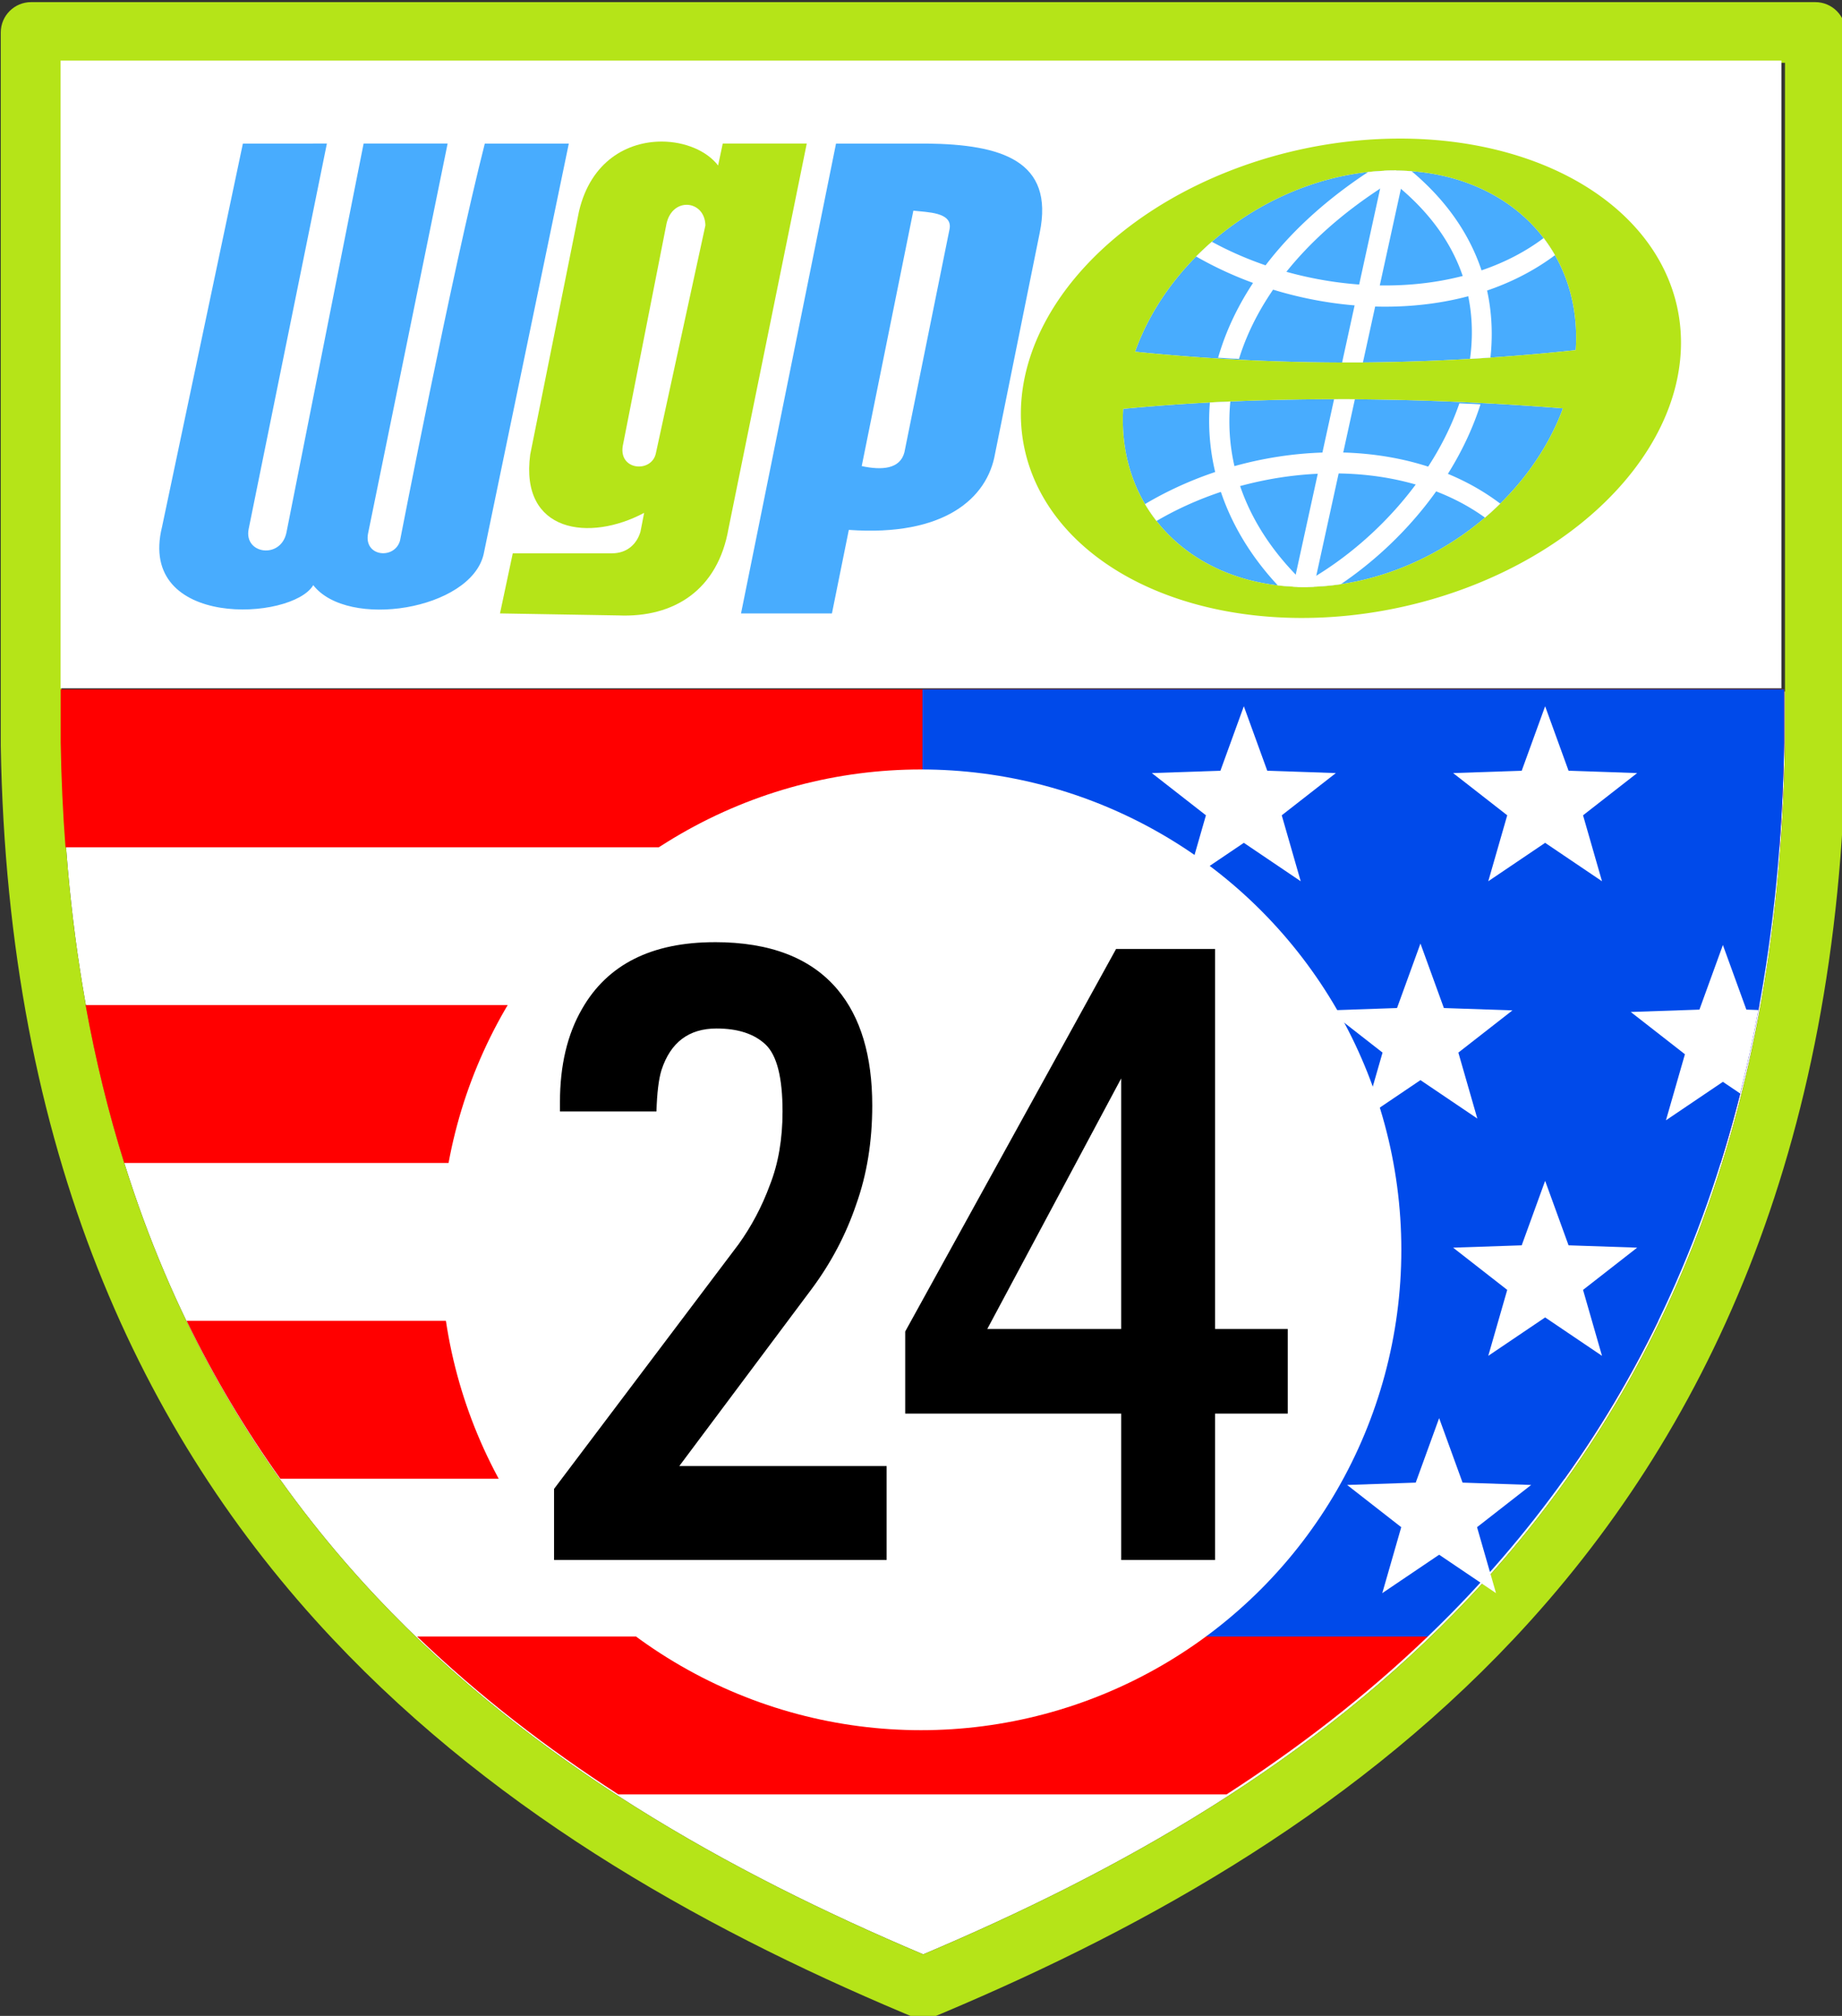
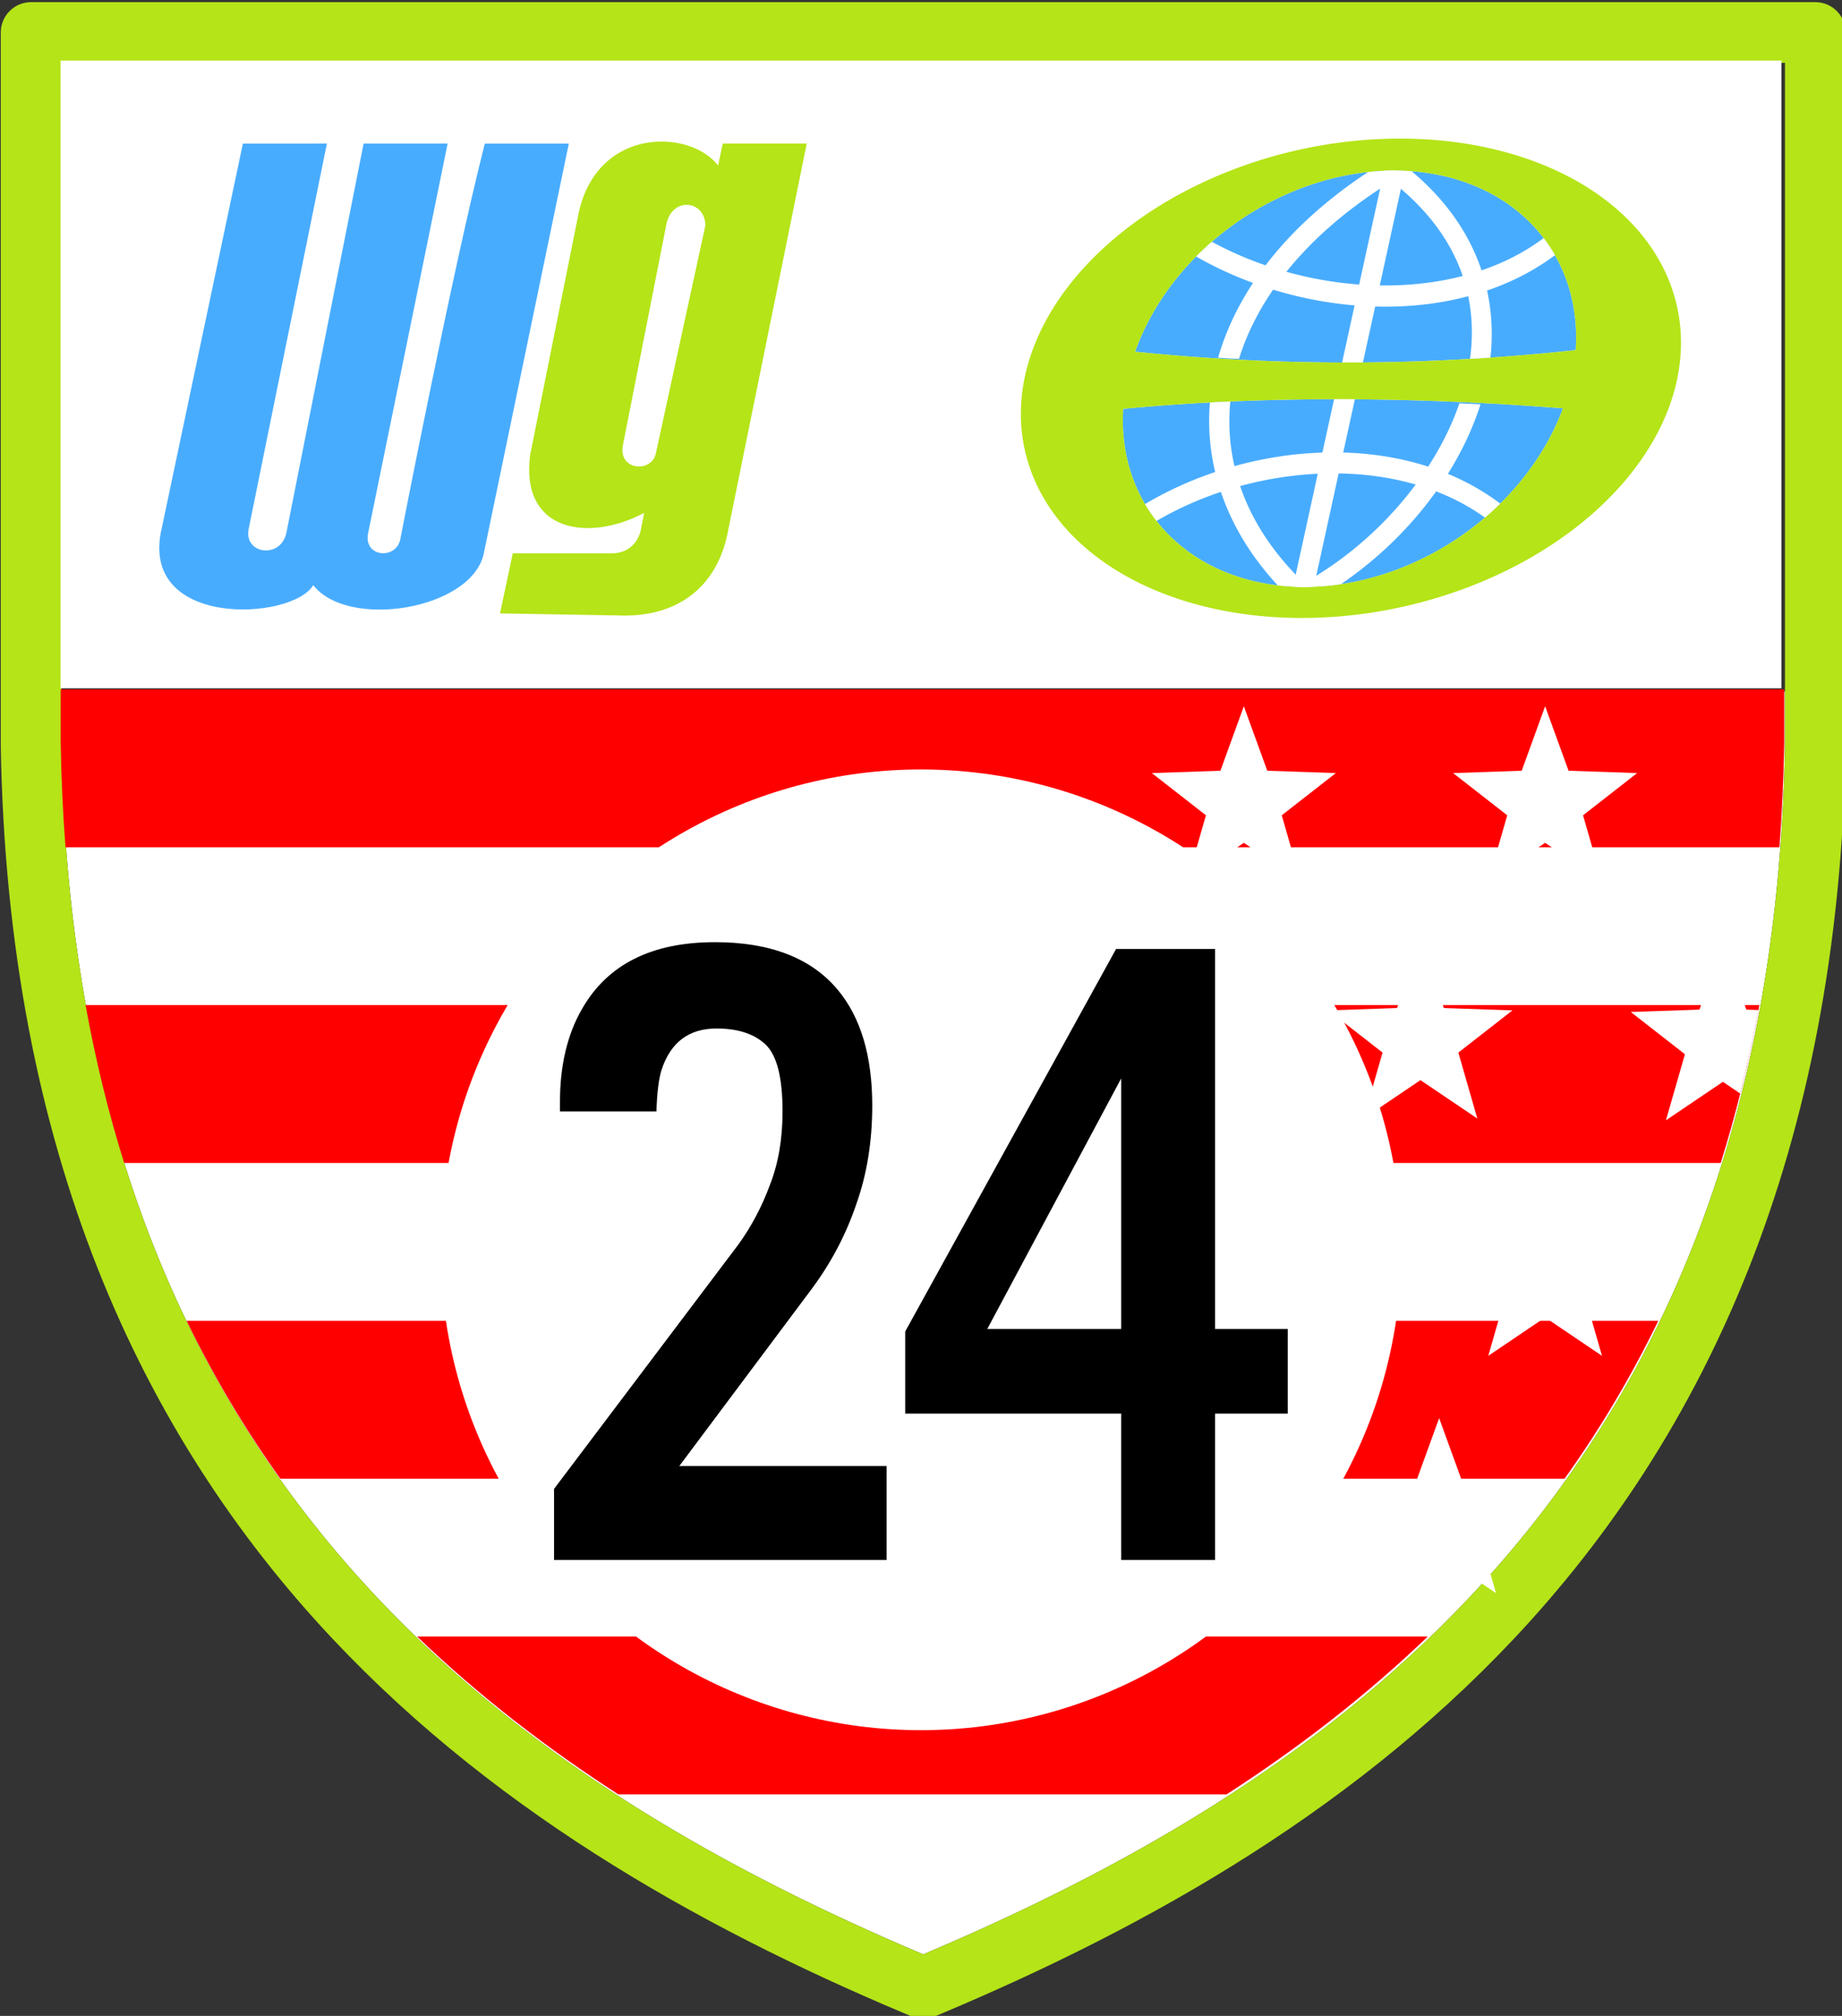
<svg xmlns="http://www.w3.org/2000/svg" xmlns:ns1="http://sodipodi.sourceforge.net/DTD/sodipodi-0.dtd" xmlns:ns2="http://www.inkscape.org/namespaces/inkscape" ns1:docname="4 - Jeff Gorvette.svg" ns2:version="1.0 (4035a4fb49, 2020-05-01)" id="svg8" version="1.1" viewBox="0 0 132.653 145.169" height="145.169mm" width="132.653mm">
  <rect x="0" y="0" width="132.653" height="145.169" fill="#333333" stroke="none" />
  <defs id="defs2">
    <clipPath id="clipPath40" clipPathUnits="userSpaceOnUse">
      <rect y="199.784" x="126.151" height="35.547" width="34.344" id="rect42" style="fill:#e6851f;stroke-width:2.265;stroke-linecap:square;stroke-dashoffset:32.806;paint-order:fill markers stroke" />
    </clipPath>
    <clipPath id="clipPath957" clipPathUnits="userSpaceOnUse">
      <rect y="-11.425" x="-141.826" height="59.094" width="46.487" id="rect959" style="fill:#000000;stroke:none;stroke-width:4.365;stroke-linecap:square;stroke-linejoin:round;stroke-miterlimit:4;stroke-dasharray:none;stroke-dashoffset:32.806;paint-order:fill markers stroke" />
    </clipPath>
    <clipPath clipPathUnits="userSpaceOnUse" id="clipPath40-6">
      <rect style="fill:#e6851f;stroke-width:2.265;stroke-linecap:square;stroke-dashoffset:32.806;paint-order:fill markers stroke" id="rect42-7" width="34.344" height="35.547" x="126.151" y="199.784" />
    </clipPath>
    <clipPath id="clipPath69" clipPathUnits="userSpaceOnUse">
      <rect y="126.992" x="-200.781" height="34.5" width="33.441" id="rect71" style="fill:#00ff00;stroke-width:5.636;stroke-linecap:square;stroke-dashoffset:32.806;paint-order:stroke fill markers" />
    </clipPath>
    <clipPath clipPathUnits="userSpaceOnUse" id="clipPath56">
      <rect style="fill:#000000;stroke-width:5.636;stroke-linecap:square;stroke-dashoffset:32.806;paint-order:stroke fill markers" id="rect58" width="27.824" height="29.051" x="248.476" y="169.408" />
    </clipPath>
  </defs>
  <ns1:namedview fit-margin-bottom="0" fit-margin-right="0" fit-margin-left="0" fit-margin-top="0" ns2:window-maximized="1" ns2:window-y="-11" ns2:window-x="-11" ns2:window-height="986" ns2:window-width="1920" showgrid="false" ns2:document-rotation="0" ns2:current-layer="layer1" ns2:document-units="mm" ns2:cy="214.3219" ns2:cx="-280.43682" ns2:zoom="0.56906017" ns2:pageshadow="2" ns2:pageopacity="0.0" borderopacity="1.0" bordercolor="#666666" pagecolor="#ffffff" id="base" />
  <g transform="translate(-34.969,-97.031)" id="layer1" ns2:groupmode="layer" ns2:label="Calque 1">
    <path transform="scale(0.265)" d="m 148.656,554.072 v 14.504 c 1.783,106.664 36.408,179.177 85.631,231.531 42.251,44.939 95.572,74.701 148.561,97.129 52.988,-22.428 106.31,-52.19 148.561,-97.129 49.223,-52.354 83.848,-124.867 85.631,-231.531 v -14.504 z" style="opacity:1;fill:#ffffff;fill-opacity:1;stroke:none;stroke-width:54.511;stroke-linecap:square;stroke-linejoin:miter;stroke-miterlimit:4;stroke-dasharray:none;stroke-dashoffset:32.806;stroke-opacity:1;paint-order:stroke fill markers" id="rect1092" />
    <path ns1:nodetypes="ccccscsccccccccscscc" transform="scale(0.265)" d="m 140.41,366.732 c -4.553,0.003 -8.242,3.693 -8.244,8.246 v 193.736 c -4e-4,0.047 -4e-4,0.094 0,0.141 1.841,110.141 38.284,187.439 90.104,242.555 46.235,49.176 104.334,80.761 160.578,103.994 56.244,-23.233 114.344,-54.818 160.578,-103.994 51.819,-55.116 88.262,-132.414 90.104,-242.555 4e-4,-0.047 4e-4,-0.094 0,-0.141 V 374.979 c -0.002,-4.553 -3.692,-8.243 -8.244,-8.246 z m 8.246,16.498 h 468.383 v 185.346 C 615.256,675.24 580.631,747.754 531.408,800.107 489.157,845.046 435.836,874.808 382.848,897.236 329.859,874.808 276.538,845.046 234.287,800.107 185.065,747.754 150.439,675.24 148.656,568.576 Z" style="color:#000000;font-style:normal;font-variant:normal;font-weight:normal;font-stretch:normal;font-size:medium;line-height:normal;font-family:sans-serif;font-variant-ligatures:normal;font-variant-position:normal;font-variant-caps:normal;font-variant-numeric:normal;font-variant-alternates:normal;font-variant-east-asian:normal;font-feature-settings:normal;font-variation-settings:normal;text-indent:0;text-align:start;text-decoration:none;text-decoration-line:none;text-decoration-style:solid;text-decoration-color:#000000;letter-spacing:normal;word-spacing:normal;text-transform:none;writing-mode:lr-tb;direction:ltr;text-orientation:mixed;dominant-baseline:auto;baseline-shift:baseline;text-anchor:start;white-space:normal;shape-padding:0;shape-margin:0;inline-size:0;clip-rule:nonzero;display:inline;overflow:visible;visibility:visible;opacity:1;isolation:auto;mix-blend-mode:normal;color-interpolation:sRGB;color-interpolation-filters:linearRGB;solid-color:#000000;solid-opacity:1;vector-effect:none;fill:#b5e418;fill-opacity:1;fill-rule:nonzero;stroke:none;stroke-width:16.498;stroke-linecap:butt;stroke-linejoin:round;stroke-miterlimit:4;stroke-dasharray:none;stroke-dashoffset:0;stroke-opacity:1;color-rendering:auto;image-rendering:auto;shape-rendering:auto;text-rendering:auto;enable-background:accumulate;stop-color:#000000;stop-opacity:1" id="path873" />
    <rect y="101.396" x="39.332" height="45.202" width="123.926" id="rect939" style="fill:#ffffff;stroke:none;stroke-width:5.144;stroke-linecap:square;stroke-linejoin:round;stroke-miterlimit:4;stroke-dasharray:none;stroke-dashoffset:32.806;paint-order:fill markers stroke" />
    <path id="rect165" style="fill:#ff0000;stroke-width:78.178;stroke-linecap:square;stroke-dashoffset:32.806;paint-order:stroke fill markers" d="M 23.254 273.131 C 26.002 288.252 29.518 302.541 33.752 316.027 L 467.611 316.027 C 471.845 302.541 475.364 288.252 478.111 273.131 L 23.254 273.131 z " transform="matrix(0.265,0,0,0.265,34.969,97.031)" />
    <g transform="matrix(0.484,0,0,0.484,25.965,43.677)" id="g937">
      <path style="fill:#48acfe;fill-opacity:1;stroke:none;stroke-width:0.353px;stroke-linecap:butt;stroke-linejoin:miter;stroke-opacity:1" d="m 219.157,169.636 c -11.298,-0.047 -22.573,0.392 -33.434,1.431 a 28.681,35.694 56.613 0 0 26.976,26.494 28.681,35.694 56.613 0 0 38.462,-26.568 c -10.46,-0.824 -21.24,-1.311 -32.004,-1.356 z" id="path1139" />
      <path style="fill:#48acfe;fill-opacity:1;stroke:none;stroke-width:0.353px;stroke-linecap:butt;stroke-linejoin:miter;stroke-opacity:1" d="m 226.095,135.615 a 28.681,35.694 56.613 0 0 -38.6,26.949 c 23.341,2.389 44.984,1.961 65.562,-0.234 a 28.681,35.694 56.613 0 0 -26.962,-26.715 z" id="path1103-3" />
      <path id="path24-8" style="fill:#b5e418;fill-opacity:1;stroke-width:3.091;stroke-linecap:round;stroke-linejoin:round;stroke-dashoffset:32.806;paint-order:stroke fill markers" d="m 227.016,130.855 a 34.86,49.684 77.733 0 0 -7.105,0.364 34.86,49.684 77.733 0 0 -49.409,40.381 34.86,49.684 77.733 0 0 48.811,30.214 34.86,49.684 77.733 0 0 49.409,-40.381 34.86,49.684 77.733 0 0 -41.706,-30.579 z m -0.921,4.76 a 28.681,35.694 56.613 0 1 26.962,26.715 c -20.578,2.195 -42.221,2.623 -65.562,0.234 a 28.681,35.694 56.613 0 1 38.6,-26.949 z m -6.938,34.021 c 10.764,0.045 21.544,0.532 32.004,1.356 a 28.681,35.694 56.613 0 1 -38.462,26.568 28.681,35.694 56.613 0 1 -26.976,-26.494 c 10.861,-1.039 22.136,-1.478 33.434,-1.431 z" />
      <path id="path973" d="M 226.095,135.615 212.341,198.483" style="color:#000000;font-style:normal;font-variant:normal;font-weight:normal;font-stretch:normal;font-size:medium;line-height:normal;font-family:sans-serif;font-variant-ligatures:normal;font-variant-position:normal;font-variant-caps:normal;font-variant-numeric:normal;font-variant-alternates:normal;font-variant-east-asian:normal;font-feature-settings:normal;font-variation-settings:normal;text-indent:0;text-align:start;text-decoration:none;text-decoration-line:none;text-decoration-style:solid;text-decoration-color:#000000;letter-spacing:normal;word-spacing:normal;text-transform:none;writing-mode:lr-tb;direction:ltr;text-orientation:mixed;dominant-baseline:auto;baseline-shift:baseline;text-anchor:start;white-space:normal;shape-padding:0;shape-margin:0;inline-size:0;clip-rule:nonzero;display:inline;overflow:visible;visibility:visible;isolation:auto;mix-blend-mode:normal;color-interpolation:sRGB;color-interpolation-filters:linearRGB;solid-color:#000000;solid-opacity:1;vector-effect:none;fill:#ff0000;fill-opacity:1;fill-rule:nonzero;stroke:none;stroke-width:3.025;stroke-linecap:butt;stroke-linejoin:miter;stroke-miterlimit:4;stroke-dasharray:none;stroke-dashoffset:0;stroke-opacity:1;color-rendering:auto;image-rendering:auto;shape-rendering:auto;text-rendering:auto;enable-background:accumulate;stop-color:#000000" />
      <path id="path975" style="color:#000000;font-style:normal;font-variant:normal;font-weight:normal;font-stretch:normal;font-size:medium;line-height:normal;font-family:sans-serif;font-variant-ligatures:normal;font-variant-position:normal;font-variant-caps:normal;font-variant-numeric:normal;font-variant-alternates:normal;font-variant-east-asian:normal;font-feature-settings:normal;font-variation-settings:normal;text-indent:0;text-align:start;text-decoration:none;text-decoration-line:none;text-decoration-style:solid;text-decoration-color:#000000;letter-spacing:normal;word-spacing:normal;text-transform:none;writing-mode:lr-tb;direction:ltr;text-orientation:mixed;dominant-baseline:auto;baseline-shift:baseline;text-anchor:start;white-space:normal;shape-padding:0;shape-margin:0;inline-size:0;clip-rule:nonzero;display:inline;overflow:visible;visibility:visible;isolation:auto;mix-blend-mode:normal;color-interpolation:sRGB;color-interpolation-filters:linearRGB;solid-color:#000000;solid-opacity:1;vector-effect:none;fill:#ffffff;fill-opacity:1;fill-rule:nonzero;stroke:none;stroke-width:3.025;stroke-linecap:butt;stroke-linejoin:miter;stroke-miterlimit:4;stroke-dasharray:none;stroke-dashoffset:0;stroke-opacity:1;color-rendering:auto;image-rendering:auto;shape-rendering:auto;text-rendering:auto;enable-background:accumulate;stop-color:#000000" d="m 226.093,135.615 a 28.681,35.694 56.613 0 0 -1.554,0.035 l -6.239,28.519 c 1.035,0.002 2.069,0.004 3.098,-0.004 l 6.174,-28.225 -1.478,-0.324 a 28.681,35.694 56.613 0 0 -0.001,0 z m -6.936,34.021 c -0.685,-0.003 -1.369,0.002 -2.054,0.003 l -6.099,27.88 a 28.681,35.694 56.613 0 0 1.695,0.041 28.681,35.694 56.613 0 0 1.399,-0.028 l 6.1,-27.887 c -0.347,-0.002 -0.694,-0.008 -1.041,-0.01 z" />
      <path id="path979" style="color:#000000;font-style:normal;font-variant:normal;font-weight:normal;font-stretch:normal;font-size:medium;line-height:normal;font-family:sans-serif;font-variant-ligatures:normal;font-variant-position:normal;font-variant-caps:normal;font-variant-numeric:normal;font-variant-alternates:normal;font-variant-east-asian:normal;font-feature-settings:normal;font-variation-settings:normal;text-indent:0;text-align:start;text-decoration:none;text-decoration-line:none;text-decoration-style:solid;text-decoration-color:#000000;letter-spacing:normal;word-spacing:normal;text-transform:none;writing-mode:lr-tb;direction:ltr;text-orientation:mixed;dominant-baseline:auto;baseline-shift:baseline;text-anchor:start;white-space:normal;shape-padding:0;shape-margin:0;inline-size:0;clip-rule:nonzero;display:inline;overflow:visible;visibility:visible;isolation:auto;mix-blend-mode:normal;color-interpolation:sRGB;color-interpolation-filters:linearRGB;solid-color:#000000;solid-opacity:1;vector-effect:none;fill:#ffffff;fill-opacity:1;fill-rule:nonzero;stroke:none;stroke-width:3.043;stroke-linecap:butt;stroke-linejoin:miter;stroke-miterlimit:4;stroke-dasharray:none;stroke-dashoffset:0;stroke-opacity:1;color-rendering:auto;image-rendering:auto;shape-rendering:auto;text-rendering:auto;enable-background:accumulate;stop-color:#000000" d="m 226.095,135.615 a 28.681,35.694 56.613 0 0 -3.924,0.214 c -11.975,7.884 -19.447,17.579 -22.32,27.632 1.039,0.065 2.072,0.122 3.105,0.176 3.018,-9.768 10.874,-19.415 23.905,-27.149 l -0.505,-0.871 a 28.681,35.694 56.613 0 0 -0.261,-0.001 z m -24.425,34.357 c -1.016,0.044 -2.031,0.094 -3.043,0.147 -0.794,9.646 2.652,19.212 10.101,27.211 a 28.681,35.694 56.613 0 0 3.971,0.23 28.681,35.694 56.613 0 0 0.563,-0.005 c -8.724,-8.043 -12.555,-17.744 -11.592,-27.583 z" />
      <path id="path983" style="color:#000000;font-style:normal;font-variant:normal;font-weight:normal;font-stretch:normal;font-size:medium;line-height:normal;font-family:sans-serif;font-variant-ligatures:normal;font-variant-position:normal;font-variant-caps:normal;font-variant-numeric:normal;font-variant-alternates:normal;font-variant-east-asian:normal;font-feature-settings:normal;font-variation-settings:normal;text-indent:0;text-align:start;text-decoration:none;text-decoration-line:none;text-decoration-style:solid;text-decoration-color:#000000;letter-spacing:normal;word-spacing:normal;text-transform:none;writing-mode:lr-tb;direction:ltr;text-orientation:mixed;dominant-baseline:auto;baseline-shift:baseline;text-anchor:start;white-space:normal;shape-padding:0;shape-margin:0;inline-size:0;clip-rule:nonzero;display:inline;overflow:visible;visibility:visible;isolation:auto;mix-blend-mode:normal;color-interpolation:sRGB;color-interpolation-filters:linearRGB;solid-color:#000000;solid-opacity:1;vector-effect:none;fill:#ffffff;fill-opacity:1;fill-rule:nonzero;stroke:none;stroke-width:3.033;stroke-linecap:butt;stroke-linejoin:miter;stroke-miterlimit:4;stroke-dasharray:none;stroke-dashoffset:0;stroke-opacity:1;color-rendering:auto;image-rendering:auto;shape-rendering:auto;text-rendering:auto;enable-background:accumulate;stop-color:#000000" d="m 226.095,135.615 -0.912,1.215 c 10.306,7.822 13.435,17.324 12.15,26.802 1.016,-0.06 2.027,-0.128 3.037,-0.197 1.059,-9.726 -2.172,-19.713 -11.733,-27.727 a 28.795,35.757 55.903 0 0 -0.285,-0.02 28.795,35.757 55.903 0 0 -0.239,-0.015 28.681,35.694 56.613 0 0 -0.047,-0.003 28.795,35.757 55.903 0 0 -0.07,-0.004 28.795,35.757 55.903 0 0 -0.216,-0.012 28.795,35.757 55.903 0 0 -0.287,-0.012 28.795,35.757 55.903 0 0 -0.242,-0.009 28.681,35.694 56.613 0 0 -0.046,-0.001 28.795,35.757 55.903 0 0 -0.242,-0.007 28.681,35.694 56.613 0 0 -0.214,-0.005 28.795,35.757 55.903 0 0 -0.075,-10e-4 28.681,35.694 56.613 0 0 -0.045,-7.1e-4 28.795,35.757 55.903 0 0 -0.244,-0.003 28.681,35.694 56.613 0 0 -0.289,-0.001 28.681,35.694 56.613 0 0 -8e-4,0 z m 9.653,34.628 c -3.841,11.224 -13.406,21.66 -24.104,27.252 l 0.025,0.049 a 28.681,35.694 56.613 0 0 1.03,0.016 28.681,35.694 56.613 0 0 5.412,-0.404 c 9.392,-6.357 17.253,-15.958 20.682,-26.464 0.032,-0.099 0.06,-0.199 0.092,-0.298 -1.044,-0.054 -2.09,-0.104 -3.137,-0.15 z" />
      <path id="path987" style="color:#000000;font-style:normal;font-variant:normal;font-weight:normal;font-stretch:normal;font-size:medium;line-height:normal;font-family:sans-serif;font-variant-ligatures:normal;font-variant-position:normal;font-variant-caps:normal;font-variant-numeric:normal;font-variant-alternates:normal;font-variant-east-asian:normal;font-feature-settings:normal;font-variation-settings:normal;text-indent:0;text-align:start;text-decoration:none;text-decoration-line:none;text-decoration-style:solid;text-decoration-color:#000000;letter-spacing:normal;word-spacing:normal;text-transform:none;writing-mode:lr-tb;direction:ltr;text-orientation:mixed;dominant-baseline:auto;baseline-shift:baseline;text-anchor:start;white-space:normal;shape-padding:0;shape-margin:0;inline-size:0;clip-rule:nonzero;display:inline;overflow:visible;visibility:visible;isolation:auto;mix-blend-mode:normal;color-interpolation:sRGB;color-interpolation-filters:linearRGB;solid-color:#000000;solid-opacity:1;vector-effect:none;fill:#ffffff;fill-opacity:1;fill-rule:nonzero;stroke:none;stroke-width:3.025;stroke-linecap:butt;stroke-linejoin:miter;stroke-miterlimit:4;stroke-dasharray:none;stroke-dashoffset:0;stroke-opacity:1;color-rendering:auto;image-rendering:auto;shape-rendering:auto;text-rendering:auto;enable-background:accumulate;stop-color:#000000" d="m 216.615,177.544 c -0.32,0.002 -0.64,0.008 -0.96,0.017 -9.278,0.244 -18.749,2.954 -26.681,7.674 a 28.681,35.694 56.613 0 0 1.713,2.515 c 14.938,-8.777 35.864,-9.901 48.867,-0.504 a 28.681,35.694 56.613 0 0 2.273,-2.082 c -7.013,-5.302 -15.986,-7.693 -25.212,-7.62 z" />
      <path id="path969" style="color:#000000;font-style:normal;font-variant:normal;font-weight:normal;font-stretch:normal;font-size:medium;line-height:normal;font-family:sans-serif;font-variant-ligatures:normal;font-variant-position:normal;font-variant-caps:normal;font-variant-numeric:normal;font-variant-alternates:normal;font-variant-east-asian:normal;font-feature-settings:normal;font-variation-settings:normal;text-indent:0;text-align:start;text-decoration:none;text-decoration-line:none;text-decoration-style:solid;text-decoration-color:#000000;letter-spacing:normal;word-spacing:normal;text-transform:none;writing-mode:lr-tb;direction:ltr;text-orientation:mixed;dominant-baseline:auto;baseline-shift:baseline;text-anchor:start;white-space:normal;shape-padding:0;shape-margin:0;inline-size:0;clip-rule:nonzero;display:inline;overflow:visible;visibility:visible;isolation:auto;mix-blend-mode:normal;color-interpolation:sRGB;color-interpolation-filters:linearRGB;solid-color:#000000;solid-opacity:1;vector-effect:none;fill:#ffffff;fill-opacity:1;fill-rule:nonzero;stroke:none;stroke-width:3.047;stroke-linecap:butt;stroke-linejoin:miter;stroke-miterlimit:4;stroke-dasharray:none;stroke-dashoffset:0;stroke-opacity:1;color-rendering:auto;image-rendering:auto;shape-rendering:auto;text-rendering:auto;enable-background:accumulate;stop-color:#000000" d="m 248.285,145.656 c -12.881,9.691 -33.994,8.937 -49.367,0.549 a 28.681,35.694 56.613 0 0 -2.339,2.192 c 16.364,9.391 38.977,10.575 53.394,-0.193 a 28.681,35.694 56.613 0 0 -1.687,-2.547 z" />
    </g>
    <g transform="matrix(0.523,0,0,0.523,-30.393,-2.041)" id="g926">
      <path ns1:nodetypes="sccccccccccccssccccs" d="m 216.095,208.923 c -4.673,-0.011 -9.776,2.656 -11.399,9.634 l -6.711,33.458 c -1.451,10.791 8.205,12.039 15.688,8.028 l -0.504,2.585 c -0.507,1.756 -1.895,2.996 -3.928,2.987 h -13.658 l -1.76,8.277 16.277,0.276 c 7.71,0.338 13.74,-3.532 15.194,-11.982 l 10.769,-52.989 h -11.568 l -0.64,3.021 c -1.535,-2.012 -4.544,-3.288 -7.76,-3.296 z m 3.524,8.709 c 1.265,0.046 2.456,1.05 2.487,2.835 l -6.819,31.376 c -0.563,2.713 -5.113,2.402 -4.561,-0.995 l 6.03,-30.637 c 0.408,-1.812 1.668,-2.622 2.862,-2.579 z" style="opacity:1;fill:#b5e418;fill-opacity:1;stroke-width:2.68;stroke-linecap:round;stroke-linejoin:round;stroke-miterlimit:4;stroke-dasharray:none;stroke-dashoffset:32.806;paint-order:stroke fill markers" id="rect962-8" />
      <path ns1:nodetypes="cccccccccccccc" d="m 158.42,209.198 -11.137,52.795 c -3.456,14.049 17.948,12.917 20.825,8.006 4.769,6.124 21.636,3.41 23.456,-4.228 l 11.736,-56.573 h -11.568 c -4.534,17.822 -11.676,54.674 -11.676,54.674 -0.755,2.651 -5.015,2.209 -4.401,-0.976 l 10.958,-53.699 h -11.568 l -10.626,53.555 c -0.76,3.71 -5.888,2.99 -5.206,-0.472 l 10.774,-53.083 z" style="opacity:1;fill:#48acfe;fill-opacity:1;stroke-width:2.68;stroke-linecap:round;stroke-linejoin:round;stroke-miterlimit:4;stroke-dasharray:none;stroke-dashoffset:32.806;paint-order:stroke fill markers" id="rect962" />
-       <path d="m 240.094,209.198 -13.081,64.694 h 12.518 l 2.325,-11.501 c 13.133,0.941 19.086,-4.347 20.139,-10.509 l 6.142,-30.377 c 2.058,-9.974 -5.306,-12.189 -15.525,-12.307 z m 10.65,9.237 c 1.889,0.231 5.393,0.186 4.99,2.503 l -6.222,30.766 c -0.595,2.313 -3.093,2.505 -5.88,1.902 z" style="opacity:1;fill:#48acfe;fill-opacity:1;stroke:none;stroke-width:2.68;stroke-linecap:round;stroke-linejoin:round;stroke-dashoffset:32.806;paint-order:stroke fill markers" id="rect93" />
    </g>
    <path id="rect165-2-2" style="fill:#ff0000;fill-opacity:1;stroke-width:78.784;stroke-linecap:square;stroke-dashoffset:32.806;paint-order:stroke fill markers" d="M 16.49 187.34 L 16.49 201.844 C 16.653 211.592 17.097 221.048 17.795 230.236 L 483.57 230.236 C 484.268 221.048 484.71 211.592 484.873 201.844 L 484.873 187.34 L 16.49 187.34 z " transform="matrix(0.265,0,0,0.265,34.969,97.031)" />
    <path id="rect165-2-2-0-8" style="fill:#ff0000;stroke-width:74.318;stroke-linecap:square;stroke-dashoffset:32.806;paint-order:stroke fill markers" d="M 50.719 358.922 C 58.222 374.4 66.77 388.652 76.176 401.818 L 425.188 401.818 C 434.593 388.652 443.141 374.4 450.645 358.922 L 50.719 358.922 z " transform="matrix(0.265,0,0,0.265,34.969,97.031)" />
    <path id="rect165-2-2-0-8-9-3" style="fill:#ff0000;stroke-width:63.261;stroke-linecap:square;stroke-dashoffset:32.806;paint-order:stroke fill markers" d="M 113.352 444.713 C 130.304 461.006 148.745 475.158 168.031 487.609 L 333.334 487.609 C 352.62 475.158 371.059 461.006 388.012 444.713 L 113.352 444.713 z " transform="matrix(0.265,0,0,0.265,34.969,97.031)" />
-     <path id="rect340" style="fill:#004aea;fill-opacity:1;stroke-width:18.446;stroke-linecap:square;stroke-dashoffset:32.806;paint-order:stroke fill markers" d="M 250.682 187.34 L 250.682 444.713 L 388.012 444.713 C 391.832 441.042 395.581 437.269 399.242 433.375 C 448.465 381.021 483.09 308.508 484.873 201.844 L 484.873 187.34 L 250.682 187.34 z " transform="matrix(0.265,0,0,0.265,34.969,97.031)" />
    <circle r="34.592" cy="187.033" cx="101.295" id="path961-6" style="fill:#ffffff;stroke:none;stroke-width:5.077;stroke-linecap:square;stroke-linejoin:round;stroke-miterlimit:4;stroke-dasharray:none;stroke-dashoffset:32.806;paint-order:fill markers stroke" />
    <path ns1:type="star" style="fill:#ffffff;stroke-width:3.211;stroke-linecap:square;stroke-dashoffset:32.806;paint-order:stroke fill markers" id="path64-8-9" ns1:sides="5" ns1:cx="146.24282" ns1:cy="189.03075" ns1:r1="6.966846" ns1:r2="2.8703406" ns1:arg1="-1.5707963" ns1:arg2="-0.9424778" ns2:flatsided="false" ns2:rounded="-2.42861e-17" ns2:randomized="0" d="m 146.243,182.064 1.687,4.645 4.939,0.169 -3.896,3.04 1.365,4.749 -4.095,-2.766 -4.095,2.766 1.365,-4.749 -3.896,-3.04 4.939,-0.169 z" ns2:transform-center-x="-3.128016e-05" ns2:transform-center-y="-0.66526509" />
    <g id="g376" transform="matrix(0.975,0,0,0.975,118.51,-0.474)">
      <g transform="translate(-105.746,2.482)" style="font-style:normal;font-variant:normal;font-weight:normal;font-stretch:normal;font-size:62.508px;line-height:1.25;font-family:PIXymbolsAlphaboxW90-Bold;-inkscape-font-specification:PIXymbolsAlphaboxW90-Bold;fill:#ff0000;fill-opacity:1;stroke:none;stroke-width:1.563" id="text983-7" aria-label="4">
        <path ns1:nodetypes="cccccccccccccccc" d="M 102.5,167.611 86.924,195.865 v 6.063 h 15.951 v 10.814 h 6.938 V 201.928 h 5.366 v -6.251 h -5.366 v -28.066 z m 0.375,9.564 v 18.502 h -9.888 z" style="font-style:normal;font-variant:normal;font-weight:normal;font-stretch:normal;font-family:PIXymbolsAlphaboxW90-Bold;-inkscape-font-specification:PIXymbolsAlphaboxW90-Bold;fill:#000000;stroke-width:1.563" id="path117" />
      </g>
      <path id="path345" style="font-style:normal;font-variant:normal;font-weight:normal;font-stretch:normal;font-size:62.508px;line-height:1.25;font-family:PIXymbolsAlphaboxW90-Bold;-inkscape-font-specification:PIXymbolsAlphaboxW90-Bold;fill:#000000;fill-opacity:1;stroke:none;stroke-width:1.563" d="m -32.885,169.593 c -4.667,0 -7.938,1.646 -9.813,4.938 -1.083,1.875 -1.625,4.167 -1.625,6.876 v 0.687 h 7.126 c 0.042,-1.375 0.167,-2.396 0.375,-3.063 0.667,-2.042 2.021,-3.063 4.063,-3.063 1.584,0 2.792,0.396 3.626,1.188 0.833,0.792 1.25,2.437 1.25,4.938 0,2.042 -0.312,3.855 -0.937,5.438 -0.583,1.584 -1.355,3.042 -2.313,4.375 l -13.627,18.065 v 5.25 h 24.565 v -6.938 h -15.314 l 9.814,-13.127 c 1.417,-1.917 2.5,-3.98 3.25,-6.188 0.792,-2.209 1.188,-4.646 1.188,-7.313 0,-3.667 -0.854,-6.522 -2.563,-8.564 -1.959,-2.334 -4.98,-3.501 -9.064,-3.501 z" />
    </g>
    <path id="path64-8-9-3" style="fill:#ffffff;stroke-width:12.137;stroke-linecap:square;stroke-dashoffset:32.806;paint-order:stroke fill markers" ns2:transform-center-x="-2.3201414e-05" ns2:transform-center-y="-0.66528016" d="M 468.209 256.799 L 461.832 274.354 L 443.166 274.994 L 457.891 286.482 L 452.732 304.434 L 468.209 293.979 L 472.916 297.158 C 474.767 289.812 476.431 282.257 477.875 274.467 L 474.586 274.354 L 468.209 256.799 z " transform="matrix(0.265,0,0,0.265,34.969,97.031)" />
    <path d="m 137.264,164.976 1.687,4.645 4.939,0.169 -3.896,3.04 1.365,4.749 -4.095,-2.766 -4.095,2.766 1.365,-4.749 -3.896,-3.04 4.939,-0.169 z" ns1:type="star" style="fill:#ffffff;stroke-width:3.211;stroke-linecap:square;stroke-dashoffset:32.806;paint-order:stroke fill markers" id="path64-8-9-3-1" ns1:sides="5" ns1:cx="137.26396" ns1:cy="171.94283" ns1:r1="6.966846" ns1:r2="2.8703406" ns1:arg1="-1.5707963" ns1:arg2="-0.9424778" ns2:flatsided="false" ns2:rounded="-2.42861e-17" ns2:randomized="0" ns2:transform-center-x="-3.6934408e-06" ns2:transform-center-y="-0.66528016" />
    <path ns2:transform-center-y="-0.66526527" ns2:transform-center-x="-8.8413267e-06" d="m 138.61,199.152 1.687,4.645 4.939,0.169 -3.896,3.04 1.365,4.749 -4.095,-2.766 -4.095,2.766 1.365,-4.749 -3.896,-3.04 4.939,-0.169 z" ns2:randomized="0" ns2:rounded="-2.42861e-17" ns2:flatsided="false" ns1:arg2="-0.9424778" ns1:arg1="-1.5707963" ns1:r2="2.8703406" ns1:r1="6.966846" ns1:cy="206.11865" ns1:cx="138.61009" ns1:sides="5" id="path64-8-9-5" style="fill:#ffffff;stroke-width:3.211;stroke-linecap:square;stroke-dashoffset:32.806;paint-order:stroke fill markers" ns1:type="star" />
    <path ns1:type="star" style="fill:#ffffff;stroke-width:3.211;stroke-linecap:square;stroke-dashoffset:32.806;paint-order:stroke fill markers" id="path64-8-9-3-2" ns1:sides="5" ns1:cx="146.24282" ns1:cy="154.85492" ns1:r1="6.966846" ns1:r2="2.8703403" ns1:arg1="-1.5707963" ns1:arg2="-0.9424778" ns2:flatsided="false" ns2:rounded="-2.42861e-17" ns2:randomized="0" d="m 146.243,147.888 1.687,4.645 4.939,0.169 -3.896,3.04 1.365,4.749 -4.095,-2.766 -4.095,2.766 1.365,-4.749 -3.896,-3.04 4.939,-0.169 z" ns2:transform-center-x="-2.3201414e-05" ns2:transform-center-y="-0.66528016" />
    <path ns2:transform-center-y="-0.66528016" ns2:transform-center-x="-3.6934408e-06" d="m 124.545,147.888 1.687,4.645 4.939,0.169 -3.896,3.04 1.365,4.749 -4.095,-2.766 -4.095,2.766 1.365,-4.749 -3.896,-3.04 4.939,-0.169 z" ns2:randomized="0" ns2:rounded="-2.42861e-17" ns2:flatsided="false" ns1:arg2="-0.9424778" ns1:arg1="-1.5707963" ns1:r2="2.8703403" ns1:r1="6.966846" ns1:cy="154.85492" ns1:cx="124.54453" ns1:sides="5" id="path64-8-9-3-1-6" style="fill:#ffffff;stroke-width:3.211;stroke-linecap:square;stroke-dashoffset:32.806;paint-order:stroke fill markers" ns1:type="star" />
  </g>
</svg>